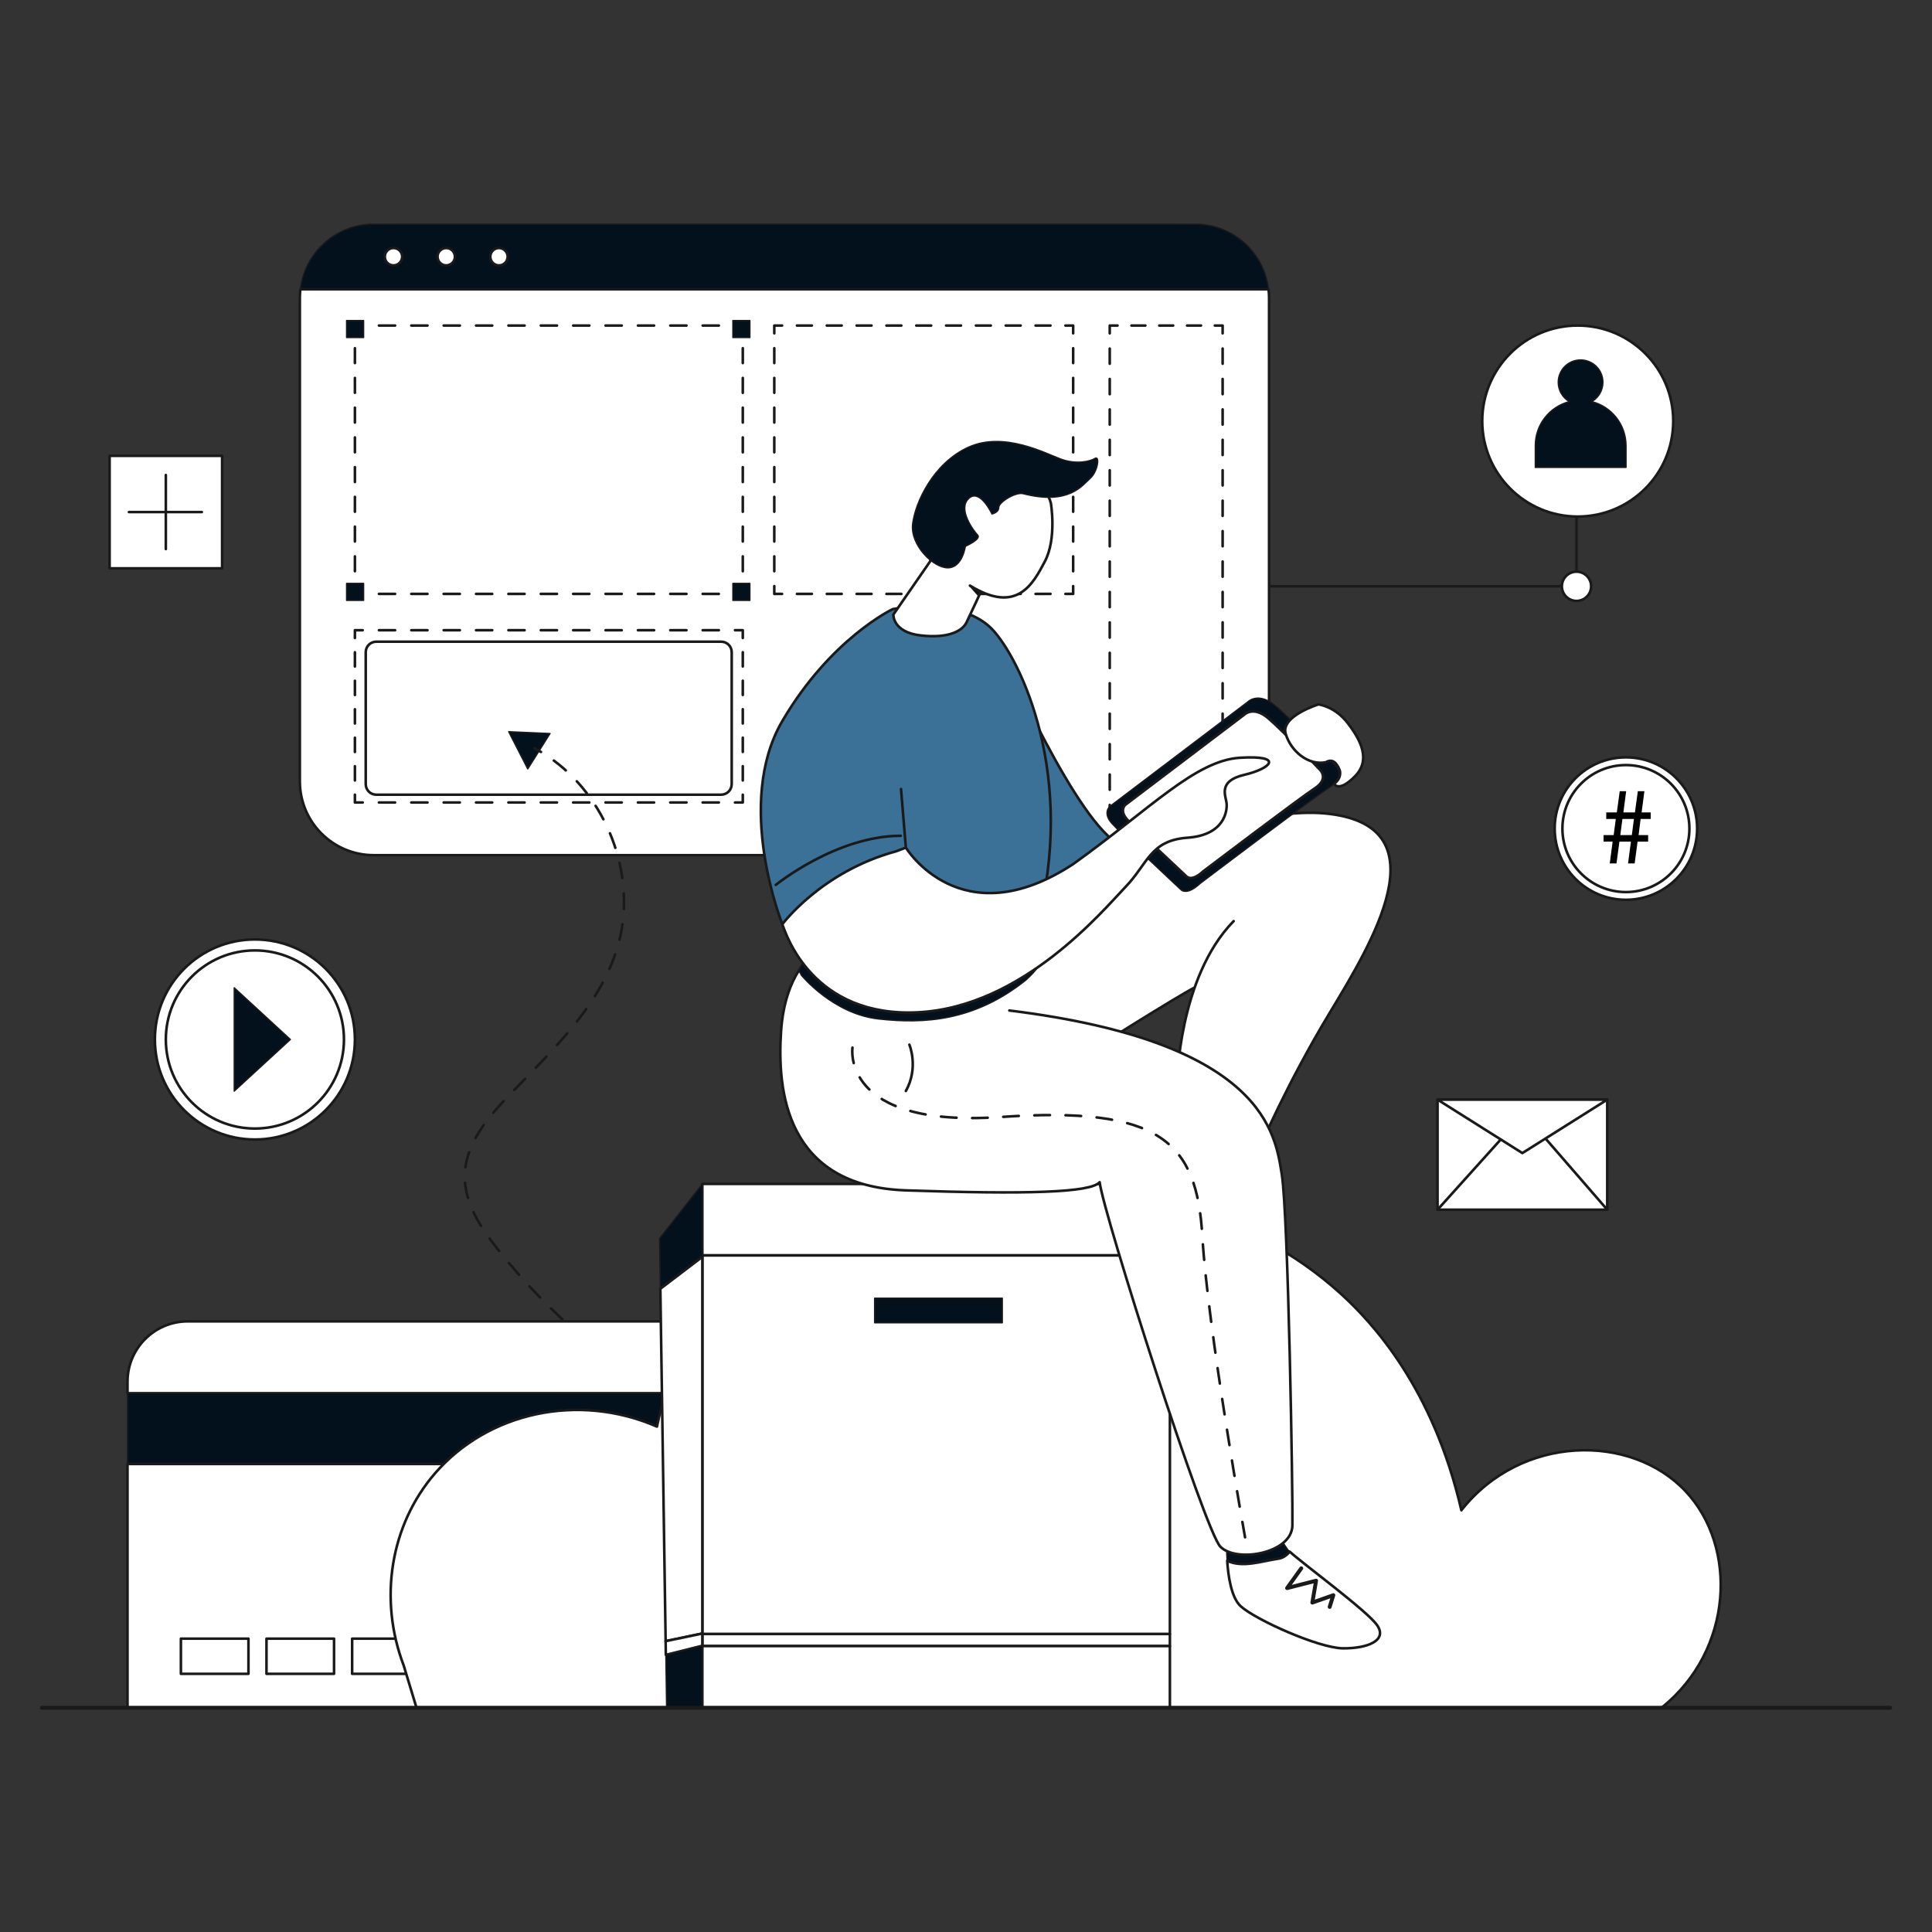
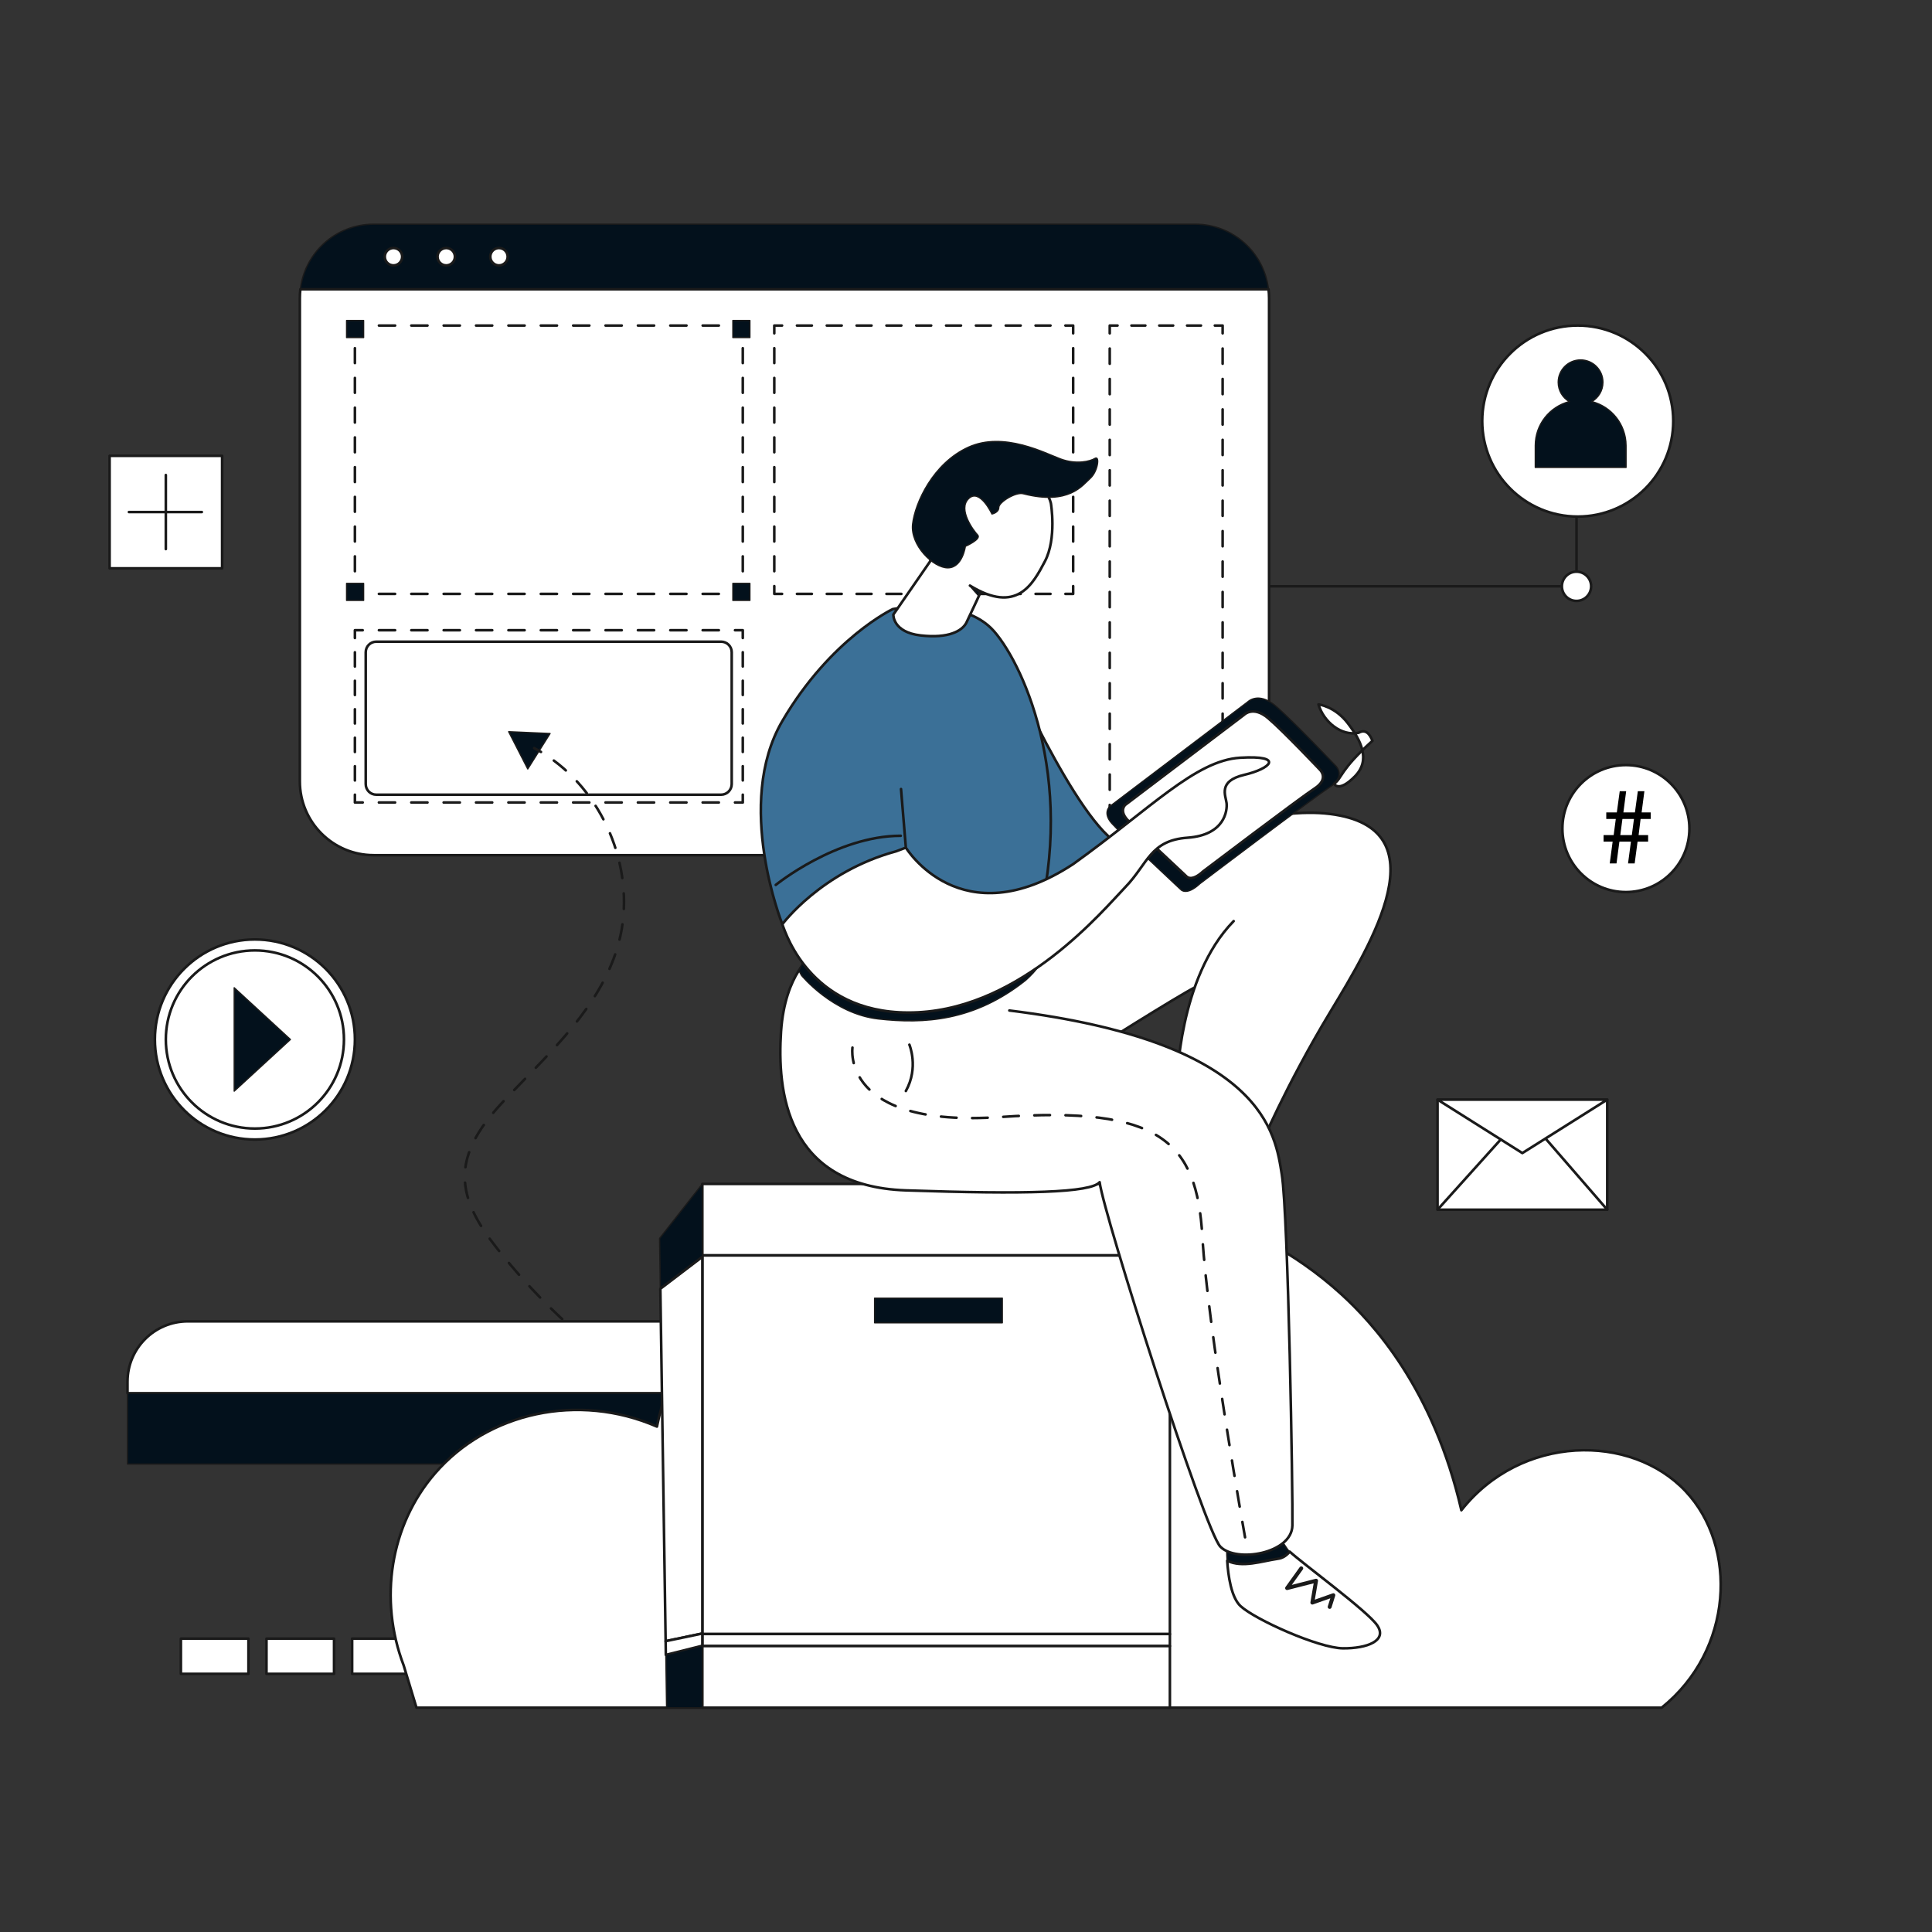
<svg xmlns="http://www.w3.org/2000/svg" xml:space="preserve" id="WebDesignerBuildingWebsite" x="0" y="0" viewBox="0 0 3000 3000">
  <rect x="0" y="0" width="3000" height="3000" fill="#333333" stroke="none" />
  <g fill="#000000" class="color000000 svgShape">
    <g fill="#000000" class="color000000 svgShape">
      <polyline points="1933.7 910.4 2448 910.4 2448 783.6" fill="none" stroke="#1a1a1a" stroke-width="4.033" stroke-linecap="round" stroke-linejoin="round" stroke-miterlimit="10" />
      <g fill="#000000" class="color000000 svgShape">
        <g fill="#000000" class="color000000 svgShape">
          <path d="M1856,348.1H580.2c-58.7,0-107,44.1-113.8,101h1503.3C1963,392.2,1914.7,348.1,1856,348.1z" fill="#03111c" stroke="#1a1a1a" stroke-width="2.016" stroke-linecap="round" stroke-linejoin="round" stroke-miterlimit="10" class="color1c0311 svgShape colorStroke1a1a1a svgStroke" />
          <circle cx="611" cy="398.6" r="13.5" fill="#ffffff" stroke="#1a1a1a" stroke-width="4.033" stroke-linecap="round" stroke-linejoin="round" stroke-miterlimit="10" class="colorffffff svgShape colorStroke1a1a1a svgStroke" />
          <circle cx="692.9" cy="398.6" r="13.5" fill="#ffffff" stroke="#1a1a1a" stroke-width="4.033" stroke-linecap="round" stroke-linejoin="round" stroke-miterlimit="10" class="colorffffff svgShape colorStroke1a1a1a svgStroke" />
          <circle cx="774.8" cy="398.6" r="13.5" fill="#ffffff" stroke="#1a1a1a" stroke-width="4.033" stroke-linecap="round" stroke-linejoin="round" stroke-miterlimit="10" class="colorffffff svgShape colorStroke1a1a1a svgStroke" />
          <path d="M466.4,449.1c-0.5,4.5-0.8,9-0.8,13.6v750.6c0,63.3,51.3,114.6,114.6,114.6H1856     c63.3,0,114.6-51.3,114.6-114.6V462.8c0-4.6-0.3-9.2-0.8-13.6H466.4z" fill="#ffffff" stroke="#1a1a1a" stroke-width="4.033" stroke-linecap="round" stroke-linejoin="round" stroke-miterlimit="10" class="colorffffff svgShape colorStroke1a1a1a svgStroke" />
          <g fill="#000000" class="color000000 svgShape">
            <g fill="#000000" class="color000000 svgShape">
              <polyline points="1153.4 910.1 1153.4 922.2 1141.3 922.2" fill="none" stroke="#1a1a1a" stroke-width="4.033" stroke-linecap="round" stroke-linejoin="round" />
              <line x1="1116.2" x2="575.8" y1="922.2" y2="922.2" fill="none" stroke="#1a1a1a" stroke-width="4.033" stroke-linecap="round" stroke-linejoin="round" stroke-dasharray="25.135 25.135" class="colorStroke1a1a1a svgStroke" />
              <polyline points="563.2 922.2 551.1 922.2 551.1 910.1" fill="none" stroke="#1a1a1a" stroke-width="4.033" stroke-linecap="round" stroke-linejoin="round" />
              <line x1="551.1" x2="551.1" y1="887" y2="529.2" fill="none" stroke="#1a1a1a" stroke-width="4.033" stroke-linecap="round" stroke-linejoin="round" stroke-dasharray="23.088 23.088" class="colorStroke1a1a1a svgStroke" />
              <polyline points="551.1 517.6 551.1 505.5 563.2 505.5" fill="none" stroke="#1a1a1a" stroke-width="4.033" stroke-linecap="round" stroke-linejoin="round" />
              <line x1="588.4" x2="1128.8" y1="505.5" y2="505.5" fill="none" stroke="#1a1a1a" stroke-width="4.033" stroke-linecap="round" stroke-linejoin="round" stroke-dasharray="25.135 25.135" class="colorStroke1a1a1a svgStroke" />
-               <polyline points="1141.3 505.5 1153.4 505.5 1153.4 517.6" fill="none" stroke="#1a1a1a" stroke-width="4.033" stroke-linecap="round" stroke-linejoin="round" />
              <line x1="1153.4" x2="1153.4" y1="540.7" y2="898.6" fill="none" stroke="#1a1a1a" stroke-width="4.033" stroke-linecap="round" stroke-linejoin="round" stroke-dasharray="23.088 23.088" class="colorStroke1a1a1a svgStroke" />
            </g>
          </g>
          <g fill="#000000" class="color000000 svgShape">
            <g fill="#000000" class="color000000 svgShape">
              <polyline points="1666.4 910.1 1666.4 922.2 1654.4 922.2" fill="none" stroke="#1a1a1a" stroke-width="4.033" stroke-linecap="round" stroke-linejoin="round" />
              <line x1="1631.2" x2="1225.9" y1="922.2" y2="922.2" fill="none" stroke="#1a1a1a" stroke-width="4.033" stroke-linecap="round" stroke-linejoin="round" stroke-dasharray="23.158 23.158" class="colorStroke1a1a1a svgStroke" />
              <polyline points="1214.4 922.2 1202.3 922.2 1202.3 910.1" fill="none" stroke="#1a1a1a" stroke-width="4.033" stroke-linecap="round" stroke-linejoin="round" />
              <line x1="1202.3" x2="1202.3" y1="887" y2="529.2" fill="none" stroke="#1a1a1a" stroke-width="4.033" stroke-linecap="round" stroke-linejoin="round" stroke-dasharray="23.088 23.088" class="colorStroke1a1a1a svgStroke" />
              <polyline points="1202.3 517.6 1202.3 505.5 1214.4 505.5" fill="none" stroke="#1a1a1a" stroke-width="4.033" stroke-linecap="round" stroke-linejoin="round" />
              <line x1="1237.5" x2="1642.8" y1="505.5" y2="505.5" fill="none" stroke="#1a1a1a" stroke-width="4.033" stroke-linecap="round" stroke-linejoin="round" stroke-dasharray="23.158 23.158" class="colorStroke1a1a1a svgStroke" />
              <polyline points="1654.4 505.5 1666.4 505.5 1666.4 517.6" fill="none" stroke="#1a1a1a" stroke-width="4.033" stroke-linecap="round" stroke-linejoin="round" />
              <line x1="1666.4" x2="1666.4" y1="540.7" y2="898.6" fill="none" stroke="#1a1a1a" stroke-width="4.033" stroke-linecap="round" stroke-linejoin="round" stroke-dasharray="23.088 23.088" class="colorStroke1a1a1a svgStroke" />
            </g>
          </g>
          <g fill="#000000" class="color000000 svgShape">
            <g fill="#000000" class="color000000 svgShape">
              <polyline points="1898.5 1249.9 1898.5 1262 1886.4 1262" fill="none" stroke="#1a1a1a" stroke-width="4.033" stroke-linecap="round" stroke-linejoin="round" />
              <line x1="1864.9" x2="1746.1" y1="1262" y2="1262" fill="none" stroke="#1a1a1a" stroke-width="4.033" stroke-linecap="round" stroke-linejoin="round" stroke-dasharray="21.595 21.595" class="colorStroke1a1a1a svgStroke" />
              <polyline points="1735.3 1262 1723.2 1262 1723.2 1249.9" fill="none" stroke="#1a1a1a" stroke-width="4.033" stroke-linecap="round" stroke-linejoin="round" />
              <line x1="1723.2" x2="1723.2" y1="1226.3" y2="529.4" fill="none" stroke="#1a1a1a" stroke-width="4.033" stroke-linecap="round" stroke-linejoin="round" stroke-dasharray="23.623 23.623" class="colorStroke1a1a1a svgStroke" />
              <polyline points="1723.2 517.6 1723.2 505.5 1735.3 505.5" fill="none" stroke="#1a1a1a" stroke-width="4.033" stroke-linecap="round" stroke-linejoin="round" />
              <line x1="1756.9" x2="1875.6" y1="505.5" y2="505.5" fill="none" stroke="#1a1a1a" stroke-width="4.033" stroke-linecap="round" stroke-linejoin="round" stroke-dasharray="21.595 21.595" class="colorStroke1a1a1a svgStroke" />
              <polyline points="1886.4 505.5 1898.5 505.5 1898.5 517.6" fill="none" stroke="#1a1a1a" stroke-width="4.033" stroke-linecap="round" stroke-linejoin="round" />
              <line x1="1898.5" x2="1898.5" y1="541.2" y2="1238.1" fill="none" stroke="#1a1a1a" stroke-width="4.033" stroke-linecap="round" stroke-linejoin="round" stroke-dasharray="23.623 23.623" class="colorStroke1a1a1a svgStroke" />
            </g>
          </g>
          <g fill="#000000" class="color000000 svgShape">
            <g fill="#000000" class="color000000 svgShape">
              <polyline points="1153.4 1234 1153.4 1246.1 1141.3 1246.1" fill="none" stroke="#1a1a1a" stroke-width="4.033" stroke-linecap="round" stroke-linejoin="round" />
              <line x1="1116.2" x2="575.8" y1="1246.1" y2="1246.1" fill="none" stroke="#1a1a1a" stroke-width="4.033" stroke-linecap="round" stroke-linejoin="round" stroke-dasharray="25.135 25.135" class="colorStroke1a1a1a svgStroke" />
              <polyline points="563.2 1246.1 551.1 1246.1 551.1 1234" fill="none" stroke="#1a1a1a" stroke-width="4.033" stroke-linecap="round" stroke-linejoin="round" />
              <line x1="551.1" x2="551.1" y1="1211.9" y2="1001.8" fill="none" stroke="#1a1a1a" stroke-width="4.033" stroke-linecap="round" stroke-linejoin="round" stroke-dasharray="22.117 22.117" class="colorStroke1a1a1a svgStroke" />
              <polyline points="551.1 990.7 551.1 978.6 563.2 978.6" fill="none" stroke="#1a1a1a" stroke-width="4.033" stroke-linecap="round" stroke-linejoin="round" />
              <line x1="588.4" x2="1128.8" y1="978.6" y2="978.6" fill="none" stroke="#1a1a1a" stroke-width="4.033" stroke-linecap="round" stroke-linejoin="round" stroke-dasharray="25.135 25.135" class="colorStroke1a1a1a svgStroke" />
              <polyline points="1141.3 978.6 1153.4 978.6 1153.4 990.7" fill="none" stroke="#1a1a1a" stroke-width="4.033" stroke-linecap="round" stroke-linejoin="round" />
              <line x1="1153.4" x2="1153.4" y1="1012.8" y2="1223" fill="none" stroke="#1a1a1a" stroke-width="4.033" stroke-linecap="round" stroke-linejoin="round" stroke-dasharray="22.117 22.117" class="colorStroke1a1a1a svgStroke" />
            </g>
          </g>
          <path d="M1119.7,1234H584.3c-9.1,0-16.4-7.3-16.4-16.4v-204.8c0-9.1,7.3-16.4,16.4-16.4h535.5     c9.1,0,16.4,7.3,16.4,16.4v204.8C1136.1,1226.7,1128.8,1234,1119.7,1234z" fill="#ffffff" stroke="#1a1a1a" stroke-width="4.033" stroke-linecap="round" stroke-linejoin="round" stroke-miterlimit="10" class="colorffffff svgShape colorStroke1a1a1a svgStroke" />
        </g>
        <g fill="#000000" class="color000000 svgShape">
          <polygon points="789.9 1136.2 819.5 1194 854.1 1139" fill="#03111c" stroke="#1a1a1a" stroke-width="2.016" stroke-linecap="round" stroke-linejoin="round" stroke-miterlimit="10" class="color1c0311 svgShape colorStroke1a1a1a svgStroke" />
          <g fill="#000000" class="color000000 svgShape">
            <g fill="#000000" class="color000000 svgShape">
              <path d="M829.5,1161.7c3.6,1.9,7.1,3.9,10.5,5.9" fill="none" stroke="#1a1a1a" stroke-width="4.033" stroke-linecap="round" stroke-linejoin="round" class="colorStroke1a1a1a svgStroke" />
              <path d="M860,1181c87.2,64.7,130.3,186.5,98.5,291c-27.8,91.5-101.8,159.9-168,228.8       c-33.7,35.1-68.1,76.1-68.8,124.7c-0.7,42.4,24.5,80.5,50.7,113.7c53.1,67.2,115,127.3,183.6,178.5" fill="none" stroke="#1a1a1a" stroke-width="4.033" stroke-linecap="round" stroke-linejoin="round" stroke-dasharray="24.061 24.061" class="colorStroke1a1a1a svgStroke" />
              <path d="M965.7,2124.9c3.3,2.4,6.5,4.7,9.8,7" fill="none" stroke="#1a1a1a" stroke-width="4.033" stroke-linecap="round" stroke-linejoin="round" class="colorStroke1a1a1a svgStroke" />
            </g>
          </g>
        </g>
        <g fill="#000000" class="color000000 svgShape">
          <path d="M1140.7,2051.8H291.6c-51.7,0-93.6,41.9-93.6,93.6v18h942.7V2051.8z" fill="#ffffff" stroke="#1a1a1a" stroke-width="4.033" stroke-linecap="round" stroke-linejoin="round" stroke-miterlimit="10" class="colorffffff svgShape colorStroke1a1a1a svgStroke" />
          <rect width="942.7" height="109.9" x="198" y="2163.4" fill="#03111c" stroke="#1a1a1a" stroke-width="2.016" stroke-linecap="round" stroke-linejoin="round" stroke-miterlimit="10" class="color1c0311 svgShape colorStroke1a1a1a svgStroke" />
-           <rect width="942.7" height="378.6" x="198" y="2273.3" fill="#ffffff" stroke="#1a1a1a" stroke-width="4.033" stroke-linecap="round" stroke-linejoin="round" stroke-miterlimit="10" class="colorffffff svgShape colorStroke1a1a1a svgStroke" />
          <rect width="104.9" height="54.6" x="280.9" y="2544.5" fill="#ffffff" stroke="#1a1a1a" stroke-width="4.033" stroke-linecap="round" stroke-linejoin="round" stroke-miterlimit="10" class="colorffffff svgShape colorStroke1a1a1a svgStroke" />
          <rect width="104.9" height="54.6" x="413.8" y="2544.5" fill="#ffffff" stroke="#1a1a1a" stroke-width="4.033" stroke-linecap="round" stroke-linejoin="round" stroke-miterlimit="10" class="colorffffff svgShape colorStroke1a1a1a svgStroke" />
          <rect width="104.9" height="54.6" x="546.8" y="2544.5" fill="#ffffff" stroke="#1a1a1a" stroke-width="4.033" stroke-linecap="round" stroke-linejoin="round" stroke-miterlimit="10" class="colorffffff svgShape colorStroke1a1a1a svgStroke" />
        </g>
        <path d="M626.8,2586c-39.1-102.8-20.7-217.8,48.5-298c82.2-95.2,222.7-125.9,344.8-72.8    c7.8-38.5,24.4-95.9,64.1-152.5c181.7-258.8,714.5-311.2,997.9-53.7c49,44.5,143.4,146.3,187.1,336.1    c92.9-117.8,263.4-119.7,348.2-29.5c81.1,86.3,74.3,246.6-37.2,336.1c-644.5,0-1289,0-1933.5,0    C640.1,2629.9,633.4,2608,626.8,2586z" fill="#ffffff" stroke="#1a1a1a" stroke-width="4.033" stroke-linecap="round" stroke-linejoin="round" stroke-miterlimit="10" class="colorffffff svgShape colorStroke1a1a1a svgStroke" />
        <g fill="#000000" class="color000000 svgShape">
          <rect width="726" height="111" x="1090.6" y="1838.4" fill="#ffffff" stroke="#1a1a1a" stroke-width="4.033" stroke-linecap="round" stroke-linejoin="round" stroke-miterlimit="10" class="colorffffff svgShape colorStroke1a1a1a svgStroke" />
          <rect width="726" height="588" x="1090.6" y="1949.4" fill="#ffffff" stroke="#1a1a1a" stroke-width="4.033" stroke-linecap="round" stroke-linejoin="round" stroke-miterlimit="10" class="colorffffff svgShape colorStroke1a1a1a svgStroke" />
          <rect width="726" height="18.7" x="1090.6" y="2537.3" fill="#ffffff" stroke="#1a1a1a" stroke-width="4.033" stroke-linecap="round" stroke-linejoin="round" stroke-miterlimit="10" class="colorffffff svgShape colorStroke1a1a1a svgStroke" />
          <rect width="726" height="95.7" x="1090.6" y="2556" fill="#ffffff" stroke="#1a1a1a" stroke-width="4.033" stroke-linecap="round" stroke-linejoin="round" stroke-miterlimit="10" class="colorffffff svgShape colorStroke1a1a1a svgStroke" />
          <rect width="198.3" height="38.2" x="1358.1" y="2015.8" fill="#03111c" stroke="#1a1a1a" stroke-width="2.016" stroke-linecap="round" stroke-linejoin="round" stroke-miterlimit="10" class="color1c0311 svgShape colorStroke1a1a1a svgStroke" />
          <polygon points="1090.6 1838.4 1024.2 1923 1025.4 2001.2 1090.6 1951.6" fill="#03111c" stroke="#1a1a1a" stroke-width="2.016" stroke-linecap="round" stroke-linejoin="round" stroke-miterlimit="10" class="color1c0311 svgShape colorStroke1a1a1a svgStroke" />
          <polygon points="1090.6 1951.6 1025.4 2001.2 1033.6 2548.4 1090.6 2536.5" fill="#ffffff" stroke="#1a1a1a" stroke-width="4.033" stroke-linecap="round" stroke-linejoin="round" stroke-miterlimit="10" class="colorffffff svgShape colorStroke1a1a1a svgStroke" />
          <polygon points="1033.6 2548.4 1033.9 2569.7 1090.6 2555.5 1090.6 2536.5" fill="#ffffff" stroke="#1a1a1a" stroke-width="4.033" stroke-linecap="round" stroke-linejoin="round" stroke-miterlimit="10" class="colorffffff svgShape colorStroke1a1a1a svgStroke" />
          <polygon points="1033.9 2569.7 1035.1 2651.8 1090.6 2651.8 1090.6 2555.5" fill="#03111c" stroke="#1a1a1a" stroke-width="2.016" stroke-linecap="round" stroke-linejoin="round" stroke-miterlimit="10" class="color1c0311 svgShape colorStroke1a1a1a svgStroke" />
        </g>
-         <line x1="65" x2="2935" y1="2651.8" y2="2651.8" fill="none" stroke="#1a1a1a" stroke-width="6.049" stroke-linecap="round" stroke-linejoin="round" stroke-miterlimit="10" class="colorStroke1a1a1a svgStroke" />
        <circle cx="2449.9" cy="653.8" r="148.3" fill="#ffffff" stroke="#1a1a1a" stroke-width="4.033" stroke-linecap="round" stroke-linejoin="round" stroke-miterlimit="10" class="colorffffff svgShape colorStroke1a1a1a svgStroke" />
        <path d="M2471.7,623.6c10.3-6,17.3-17.2,17.3-30c0-19.2-15.6-34.7-34.7-34.7c-19.2,0-34.7,15.6-34.7,34.7    c0,12.8,6.9,24,17.3,30c-30.4,7.8-52.9,35.4-52.9,68.2v34h140.9v-34C2524.7,658.9,2502.1,631.3,2471.7,623.6z" fill="#03111c" stroke="#1a1a1a" stroke-width="2.016" stroke-linecap="round" stroke-linejoin="round" stroke-miterlimit="10" class="color1c0311 svgShape colorStroke1a1a1a svgStroke" />
        <g fill="#000000" class="color000000 svgShape">
          <path d="M1569.2,1041.4c0,0,122.5,275.8,183.8,273.9c61.3-1.9-160.3,80.1-160.3,80.1l-23.5-190.2V1041.4z" fill="#3b7097" stroke="#1a1a1a" stroke-width="4.033" stroke-linecap="round" stroke-linejoin="round" stroke-miterlimit="10" class="color54cafa svgShape colorStroke1a1a1a svgStroke" />
          <path d="M1214.8,1435.1c0,0-75.1-187.2,0-315.5s171.5-173.8,171.5-173.8s109.2-20.9,157.4,34.6     c48.2,55.5,131.9,243.8,60,480.4C1440.9,1520,1214.8,1435.1,1214.8,1435.1z" fill="#3b7097" stroke="#1a1a1a" stroke-width="4.033" stroke-linecap="round" stroke-linejoin="round" stroke-miterlimit="10" class="color54cafa svgShape colorStroke1a1a1a svgStroke" />
          <path d="M1204.6,1374.1c0,0,93.9-76.3,194.1-76.3" fill="#3b7097" stroke="#1a1a1a" stroke-width="4.033" stroke-linecap="round" stroke-linejoin="round" stroke-miterlimit="10" class="color54cafa svgShape colorStroke1a1a1a svgStroke" />
          <path d="M1915.6,1430.3c-86,88-88,252.5-88,252.5l128.6,99.4c0,0,40-95.8,108.9-210c64.6-107.1,174.7-286.5,0-308.3     s-481.7,161-481.7,161s-138.6,162.6-135.9,163.3c2.7,0.7,249.8,41.4,249.8,41.4s128.7-81.3,157.9-96.3" fill="#ffffff" stroke="#1a1a1a" stroke-width="4.033" stroke-linecap="round" stroke-linejoin="round" stroke-miterlimit="10" class="colorffffff svgShape colorStroke1a1a1a svgStroke" />
          <path d="M1983.9,2420.4c7.9-0.9,13.8-5.2,18.7-11.1c-1.5-1.4-2.6-2.5-3.1-3.2c-7.2-10.2-15.5-23.2-15.5-23.2     l-79.2,19.1c0,0-0.2,9,0.6,21.4C1929,2434.9,1959.5,2423.9,1983.9,2420.4z" fill="#03111c" stroke="#1a1a1a" stroke-width="2.016" stroke-linecap="round" stroke-linejoin="round" stroke-miterlimit="10" class="color1c0311 svgShape colorStroke1a1a1a svgStroke" />
          <path d="M2138.3,2523.5c-15.6-22.4-115.7-95.7-135.6-114.1c-4.9,5.9-10.9,10.2-18.7,11.1     c-24.4,3.5-54.9,14.5-78.4,3c1.4,22.7,6.1,57,20.8,70.5c22.7,20.9,121,65.1,158.8,65.5     C2122.8,2559.9,2155.1,2547.6,2138.3,2523.5z" fill="#ffffff" stroke="#1a1a1a" stroke-width="4.033" stroke-linecap="round" stroke-linejoin="round" stroke-miterlimit="10" class="colorffffff svgShape colorStroke1a1a1a svgStroke" />
          <path d="M1262.6,1481.8c0,0-43.7,29.1-49.8,119.8c-6.1,90.8,6.7,240.4,193.8,246.8s287.2,3.6,300.9-12.7     c6.4,50.9,162.9,540.4,187.4,565.9c24.6,25.5,111,10.9,111.9-32.8s-6.4-483.1-16.4-545s-25.5-205.6-423.1-254.7" fill="#ffffff" stroke="#1a1a1a" stroke-width="4.033" stroke-linecap="round" stroke-linejoin="round" stroke-miterlimit="10" class="colorffffff svgShape colorStroke1a1a1a svgStroke" />
          <path d="M1412.1,1622.2c0,0,14.9,35.5-5.5,71.9" fill="#ffffff" stroke="#1a1a1a" stroke-width="4.033" stroke-linecap="round" stroke-linejoin="round" stroke-miterlimit="10" class="colorffffff svgShape colorStroke1a1a1a svgStroke" />
          <path d="M1323.7,1626.7c0,0-18.8,125.1,229.9,107.8s304.8,38.5,313.4,185.2c8.6,146.8,66.8,470.2,66.8,470.2" fill="none" stroke="#1a1a1a" stroke-width="4.033" stroke-linecap="round" stroke-linejoin="round" stroke-miterlimit="10" stroke-dasharray="24.196" class="colorStroke1a1a1a svgStroke" />
          <path d="M1244.6 1514.6c0 0 48.9 59.7 119.3 67.6 70.4 7.9 148.5 3.9 228.8-60.1 36.9-33.3 22.8-42.7 22.8-42.7h-362.2l-12.8 27.6L1244.6 1514.6zM1863.4 1372c0 0 174.7-132.4 201-149.4 26.3-17.1 9.9-33.1 9.9-33.1s-67-70.7-93.8-93.5c-26.8-22.7-43-6.1-43-6.1l-214.3 162.4c0 0-11.3 9.8 3.1 26.1s106.9 102.6 106.9 102.6S1841.6 1392.2 1863.4 1372z" fill="#03111c" stroke="#1a1a1a" stroke-width="2.016" stroke-linecap="round" stroke-linejoin="round" stroke-miterlimit="10" class="color1c0311 svgShape colorStroke1a1a1a svgStroke" />
          <path d="M1868.3,1353c0,0,150.6-114.1,173.2-128.8c22.6-14.7,8.5-28.5,8.5-28.5s-57.7-61-80.9-80.6     c-23.1-19.6-37.1-5.3-37.1-5.3l-184.7,140c0,0-9.7,8.4,2.7,22.5c12.4,14.1,92.2,88.4,92.2,88.4S1849.5,1370.4,1868.3,1353z" fill="#ffffff" stroke="#1a1a1a" stroke-width="4.033" stroke-linecap="round" stroke-linejoin="round" stroke-miterlimit="10" class="colorffffff svgShape colorStroke1a1a1a svgStroke" />
-           <path d="m1399.1 1225.2 7.5 91c0 0 85.3 140.1 259.9 25.5 120.1-86 189.7-161 259.3-165.1s47.1 17.1 6.1 26.6c-40.9 9.6-28.7 32.1-27.3 43.7s-2.7 49.8-60.7 53.9c-58 4.1-61.4 40.3-96.2 76.4-34.8 36.2-159.4 186.5-322.3 194.7-162.9 8.2-204.7-120.2-210.6-136.7 0 0 60.7-81.9 176.7-113.3l15.1-5.7M2071.6 1217c0 0 6.7 14.4 32.1-11.3 25.5-25.7 9.3-56.4-10.9-82.8-20.2-26.4-45.5-29.1-45.5-29.1s-59.1 18.2-50.9 45.7c8.2 27.5 35.7 49.6 62.3 44.1 14.2-8.4 20 9.2 21.6 12.4C2080.3 1196 2084.5 1207.5 2071.6 1217zM1506.1 909.3c72.9 44.9 97.7-2.1 116.4-37.6 18.7-35.5 9.3-90.3 9.3-90.3-6.1-24.6-34.1-56.6-104.4-39.6-70.3 17.1-82.9 129.6-82.9 129.6l-57.3 82.9c0 0-1.3 27.4 42.4 32.4 43.7 5 64.3-7.1 70.9-19.6 14.1-29.6 21.9-46.9 21.9-46.9" fill="#ffffff" stroke="#1a1a1a" stroke-width="4.033" stroke-linecap="round" stroke-linejoin="round" stroke-miterlimit="10" class="colorffffff svgShape colorStroke1a1a1a svgStroke" />
+           <path d="m1399.1 1225.2 7.5 91c0 0 85.3 140.1 259.9 25.5 120.1-86 189.7-161 259.3-165.1s47.1 17.1 6.1 26.6c-40.9 9.6-28.7 32.1-27.3 43.7s-2.7 49.8-60.7 53.9c-58 4.1-61.4 40.3-96.2 76.4-34.8 36.2-159.4 186.5-322.3 194.7-162.9 8.2-204.7-120.2-210.6-136.7 0 0 60.7-81.9 176.7-113.3l15.1-5.7M2071.6 1217c0 0 6.7 14.4 32.1-11.3 25.5-25.7 9.3-56.4-10.9-82.8-20.2-26.4-45.5-29.1-45.5-29.1c8.2 27.5 35.7 49.6 62.3 44.1 14.2-8.4 20 9.2 21.6 12.4C2080.3 1196 2084.5 1207.5 2071.6 1217zM1506.1 909.3c72.9 44.9 97.7-2.1 116.4-37.6 18.7-35.5 9.3-90.3 9.3-90.3-6.1-24.6-34.1-56.6-104.4-39.6-70.3 17.1-82.9 129.6-82.9 129.6l-57.3 82.9c0 0-1.3 27.4 42.4 32.4 43.7 5 64.3-7.1 70.9-19.6 14.1-29.6 21.9-46.9 21.9-46.9" fill="#ffffff" stroke="#1a1a1a" stroke-width="4.033" stroke-linecap="round" stroke-linejoin="round" stroke-miterlimit="10" class="colorffffff svgShape colorStroke1a1a1a svgStroke" />
          <polygon points="1506.5 910.4 1519.2 924.8 1521 919.5" fill="#03111c" stroke="#1a1a1a" stroke-width="2.016" stroke-linecap="round" stroke-linejoin="round" stroke-miterlimit="10" class="color1c0311 svgShape colorStroke1a1a1a svgStroke" />
          <path d="M1499,848.3c0,0-4.4,33.1-27,33.4s-58.7-35.1-54.9-67.9c3.8-32.8,31.7-94.5,86.7-119.4     c54.9-24.9,119.4,9.6,143.3,18.4s45.4,3.8,53.2-1c7.8-4.8,4.4,20.5-7.5,31c-11.9,10.6-32.8,42-103.7,23.9     c-11.6-3.4-38.2,13-38.2,21.2s-10.6,10.2-10.6,10.2s-18.8-40.6-36.2-23.9c-17.4,16.7,7.8,50.2,14,56.6S1499,848.3,1499,848.3z" fill="#03111c" stroke="#1a1a1a" stroke-width="2.016" stroke-linecap="round" stroke-linejoin="round" stroke-miterlimit="10" class="color1c0311 svgShape colorStroke1a1a1a svgStroke" />
        </g>
        <rect width="26.4" height="26.4" x="538.2" y="497.7" fill="#03111c" stroke="#1a1a1a" stroke-width="2.016" stroke-linecap="round" stroke-linejoin="round" stroke-miterlimit="10" class="color1c0311 svgShape colorStroke1a1a1a svgStroke" />
        <rect width="26.4" height="26.4" x="538.2" y="905.9" fill="#03111c" stroke="#1a1a1a" stroke-width="2.016" stroke-linecap="round" stroke-linejoin="round" stroke-miterlimit="10" class="color1c0311 svgShape colorStroke1a1a1a svgStroke" />
        <rect width="26.4" height="26.4" x="1138" y="497.7" fill="#03111c" stroke="#1a1a1a" stroke-width="2.016" stroke-linecap="round" stroke-linejoin="round" stroke-miterlimit="10" class="color1c0311 svgShape colorStroke1a1a1a svgStroke" />
        <rect width="26.4" height="26.4" x="1138" y="905.9" fill="#03111c" stroke="#1a1a1a" stroke-width="2.016" stroke-linecap="round" stroke-linejoin="round" stroke-miterlimit="10" class="color1c0311 svgShape colorStroke1a1a1a svgStroke" />
      </g>
      <g fill="#000000" class="color000000 svgShape">
        <circle cx="395.8" cy="1614.1" r="155.3" fill="#ffffff" stroke="#1a1a1a" stroke-width="4.033" stroke-linecap="round" stroke-linejoin="round" stroke-miterlimit="10" class="colorffffff svgShape colorStroke1a1a1a svgStroke" />
        <circle cx="395.8" cy="1614.1" r="138.3" fill="#ffffff" stroke="#1a1a1a" stroke-width="4.033" stroke-linecap="round" stroke-linejoin="round" stroke-miterlimit="10" class="colorffffff svgShape colorStroke1a1a1a svgStroke" />
        <polygon points="363.7 1533.8 363.7 1694.3 450.9 1614.1" fill="#03111c" stroke="#1a1a1a" stroke-width="2.016" stroke-linecap="round" stroke-linejoin="round" stroke-miterlimit="10" class="color1c0311 svgShape colorStroke1a1a1a svgStroke" />
      </g>
      <g fill="#000000" class="color000000 svgShape">
-         <circle cx="2524.7" cy="1286.6" r="110.6" fill="#ffffff" stroke="#1a1a1a" stroke-width="4.033" stroke-linecap="round" stroke-linejoin="round" stroke-miterlimit="10" class="colorffffff svgShape colorStroke1a1a1a svgStroke" />
        <circle cx="2524.7" cy="1286.6" r="98.6" fill="#ffffff" stroke="#1a1a1a" stroke-width="4.033" stroke-linecap="round" stroke-linejoin="round" stroke-miterlimit="10" class="colorffffff svgShape colorStroke1a1a1a svgStroke" />
        <g fill="#000000" class="color000000 svgShape">
          <path d="M2499.6,1340.7l4.5-33.8h-14.1v-10.2h15.7l3.3-25h-14.8v-10.2h16.4l4.5-32.9h10l-4.3,32.9h17.9l4.5-32.9h10.2l-4.3,32.9     h14.1v10.2h-15.7l-3.1,25h14.8v10.2h-16.4l-4.5,33.8h-10.3l4.5-33.8h-17.9l-4.5,33.8H2499.6z M2533.9,1296.7l3.3-25h-17.9     l-3.3,25H2533.9z" fill="#000000" class="color000000 svgShape" />
        </g>
      </g>
      <polyline points="2020.6 2435.3 1998.6 2466 2043.6 2454.5 2037.8 2488.5 2070.4 2477 2064.7 2495.2" fill="none" stroke="#1a1a1a" stroke-width="6.049" stroke-linecap="round" stroke-linejoin="round" stroke-miterlimit="10" />
      <g fill="#000000" class="color000000 svgShape">
        <rect width="174.7" height="174.7" x="170.2" y="707.8" fill="#ffffff" stroke="#1a1a1a" stroke-width="4.033" stroke-linecap="round" stroke-linejoin="round" stroke-miterlimit="10" class="colorffffff svgShape colorStroke1a1a1a svgStroke" />
        <line x1="257.5" x2="257.5" y1="737.6" y2="852.6" fill="#fff" stroke="#1a1a1a" stroke-width="4.033" stroke-linecap="round" stroke-linejoin="round" stroke-miterlimit="10" class="colorStroke1a1a1a svgStroke" />
        <line x1="200.2" x2="313.4" y1="795.1" y2="795.1" fill="#fff" stroke="#1a1a1a" stroke-width="4.033" stroke-linecap="round" stroke-linejoin="round" stroke-miterlimit="10" class="colorStroke1a1a1a svgStroke" />
      </g>
      <circle cx="2448" cy="910.4" r="22.7" fill="#ffffff" stroke="#1a1a1a" stroke-width="4.033" stroke-linecap="round" stroke-linejoin="round" stroke-miterlimit="10" class="colorffffff svgShape colorStroke1a1a1a svgStroke" />
      <g fill="#000000" class="color000000 svgShape">
        <g fill="#000000" class="color000000 svgShape">
          <rect width="263.5" height="170.9" x="2232.2" y="1707.5" fill="#ffffff" stroke="#1a1a1a" stroke-width="4.033" stroke-linecap="round" stroke-linejoin="round" stroke-miterlimit="10" class="colorffffff svgShape colorStroke1a1a1a svgStroke" />
          <polygon points="2363.9 1790.5 2232.2 1707.5 2495.7 1707.5" fill="#ffffff" stroke="#1a1a1a" stroke-width="4.033" stroke-linecap="round" stroke-linejoin="round" stroke-miterlimit="10" class="colorffffff svgShape colorStroke1a1a1a svgStroke" />
        </g>
        <line x1="2232.2" x2="2330.3" y1="1878.4" y2="1769.4" fill="#fff" stroke="#1a1a1a" stroke-width="4.033" stroke-linecap="round" stroke-linejoin="round" stroke-miterlimit="10" class="colorStroke1a1a1a svgStroke" />
        <line x1="2401.2" x2="2495.7" y1="1769.4" y2="1878.4" fill="#fff" stroke="#1a1a1a" stroke-width="4.033" stroke-linecap="round" stroke-linejoin="round" stroke-miterlimit="10" class="colorStroke1a1a1a svgStroke" />
      </g>
    </g>
  </g>
</svg>